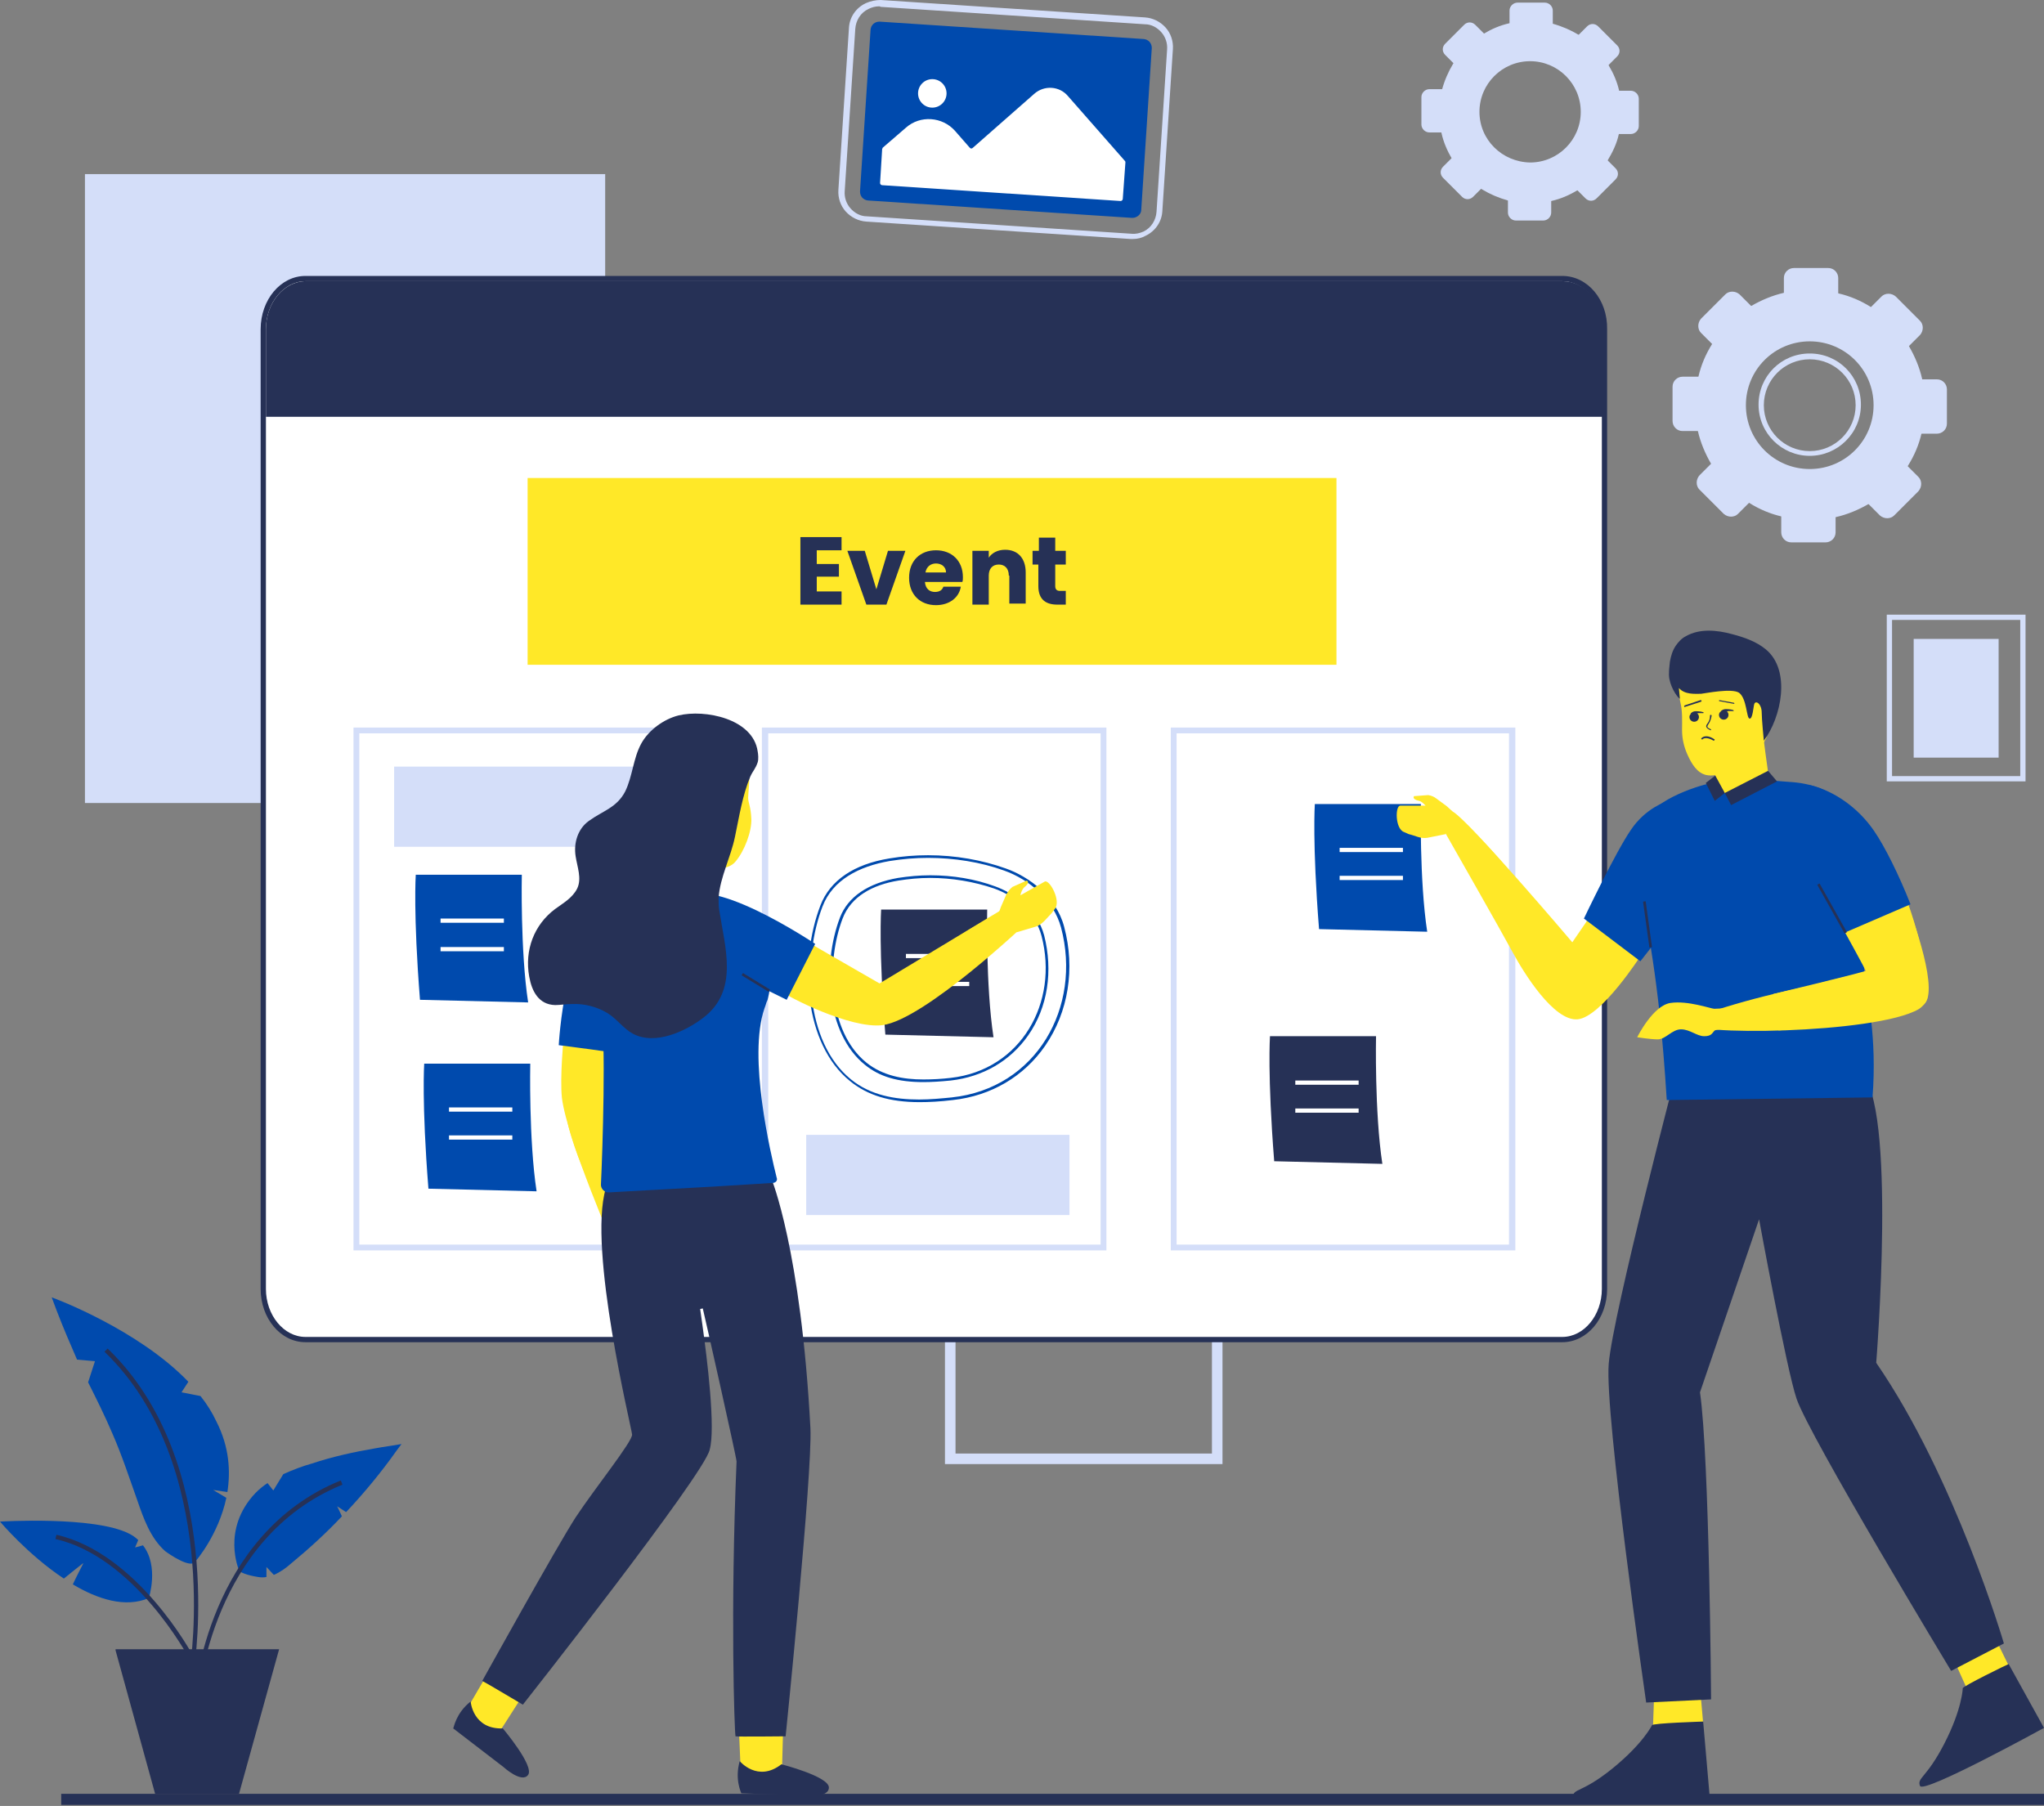
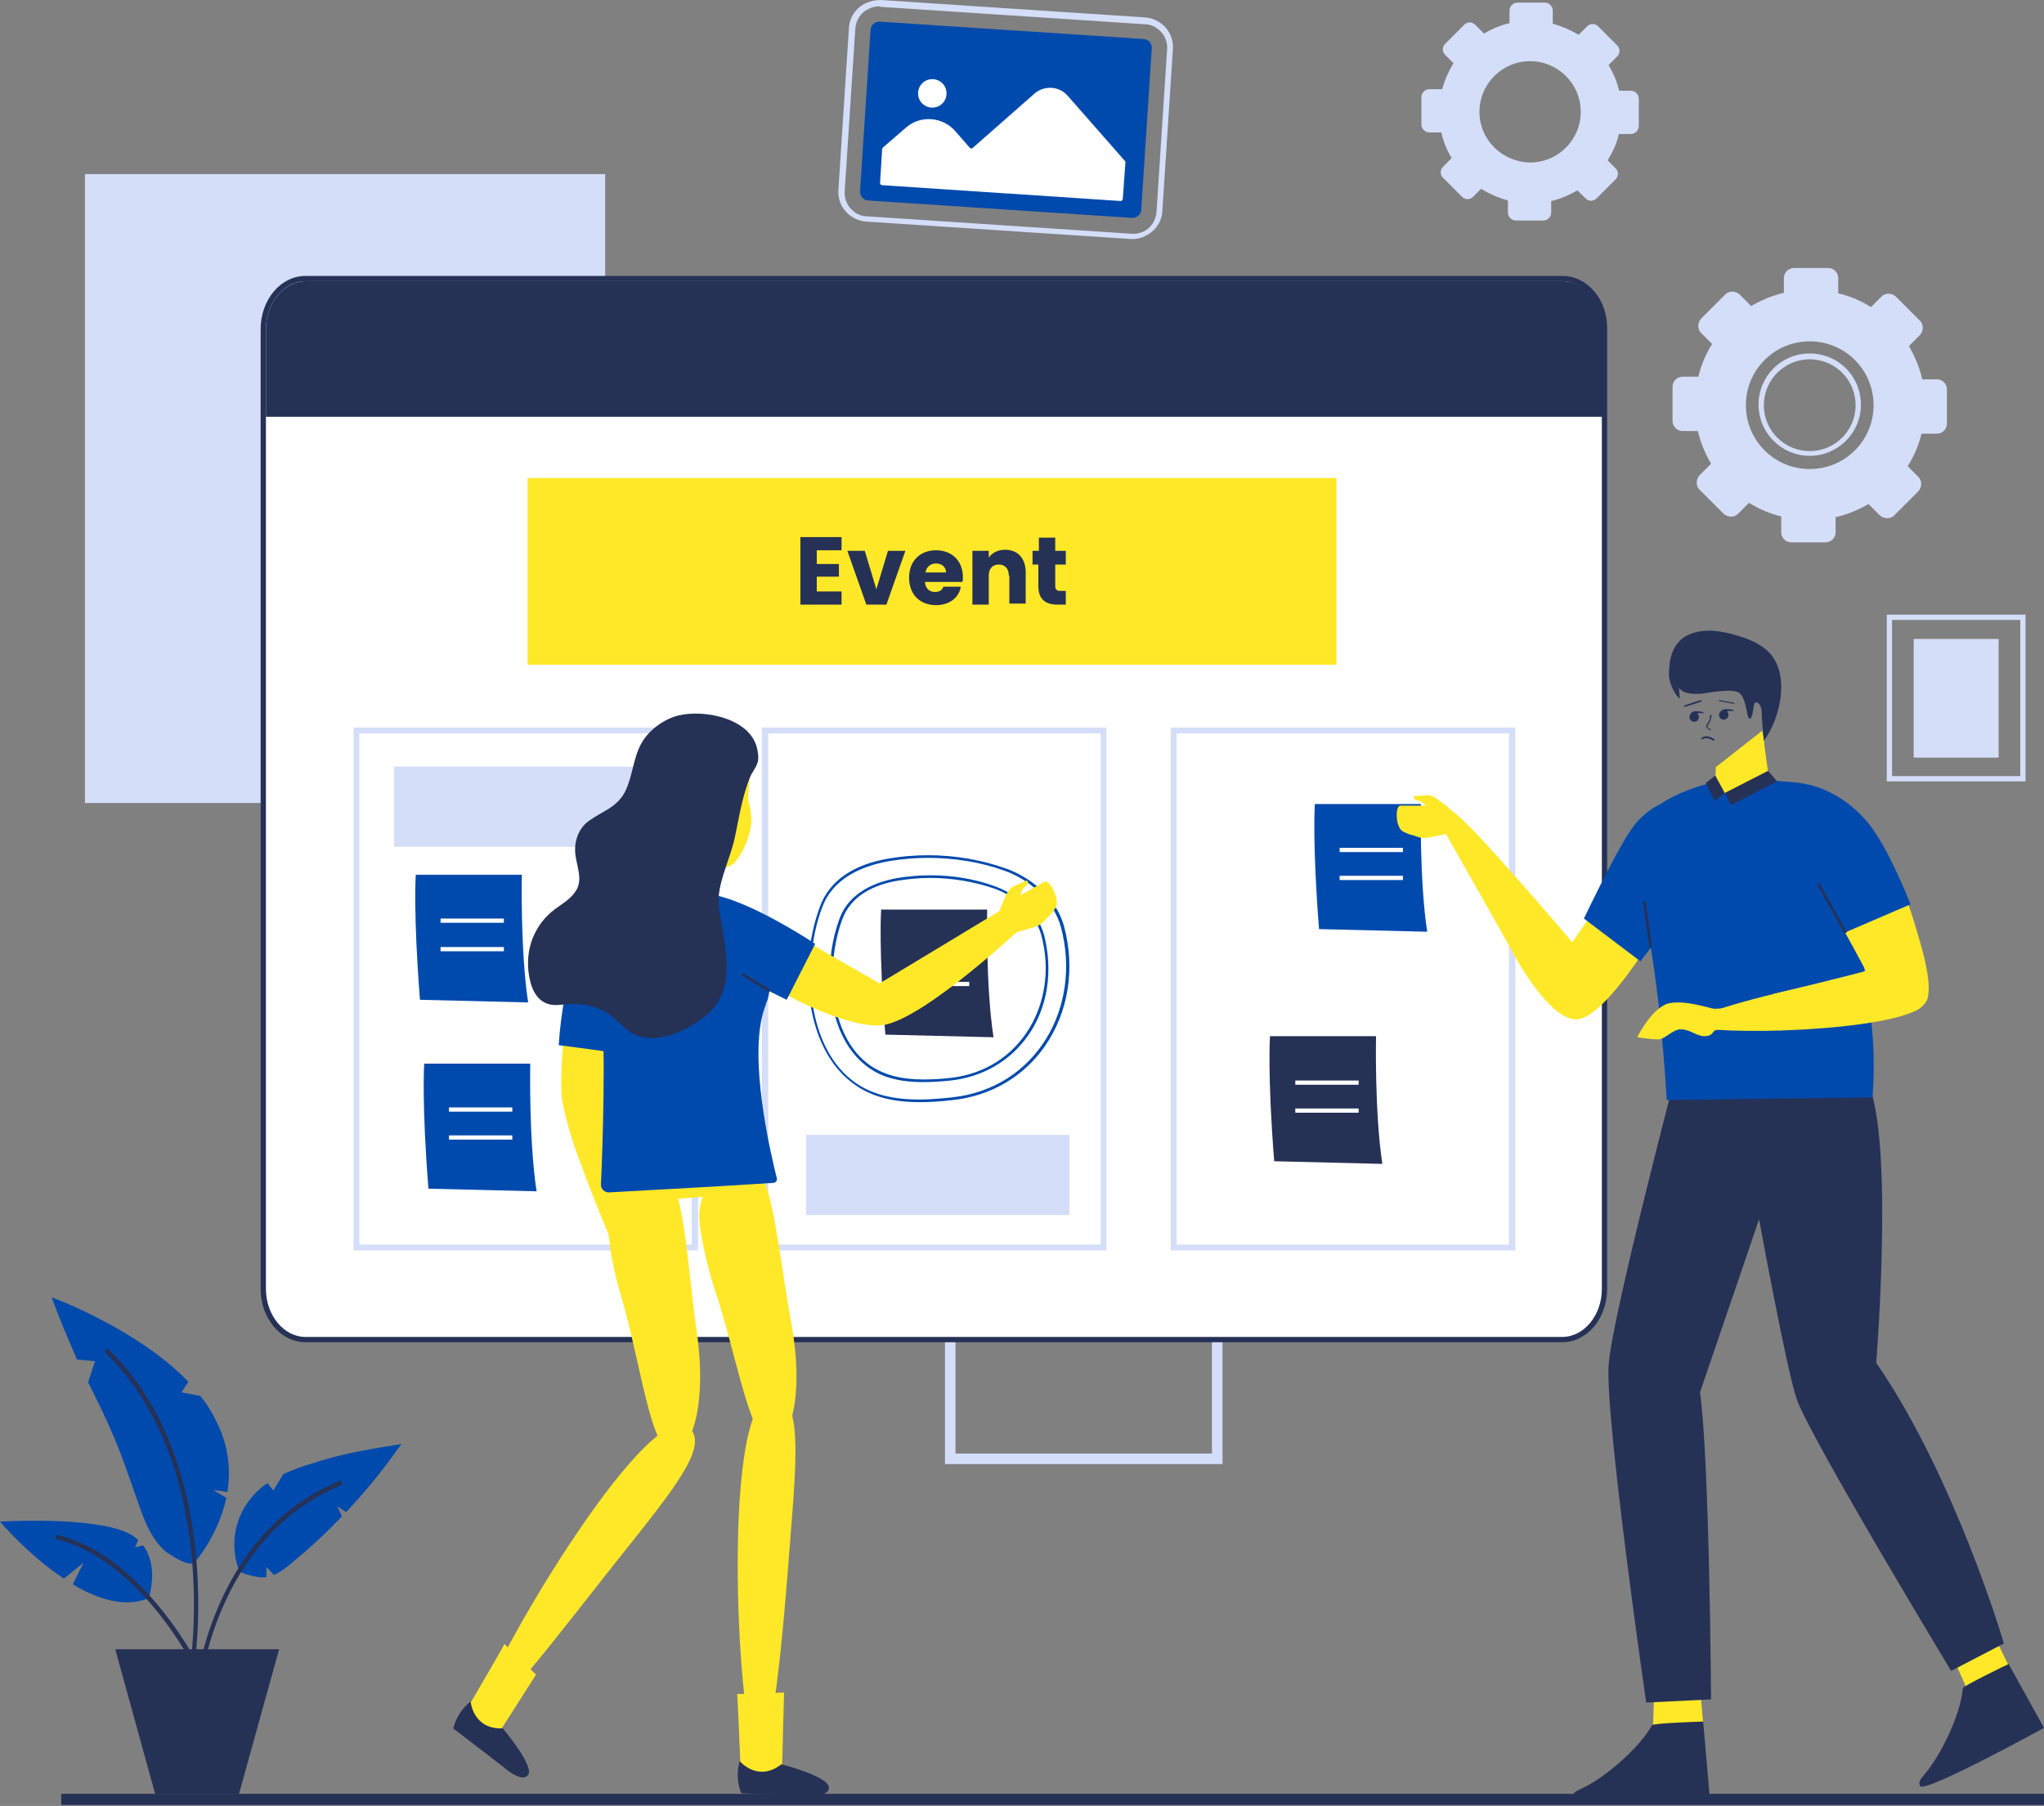
<svg xmlns="http://www.w3.org/2000/svg" fill="#000000" height="342.3" preserveAspectRatio="xMidYMid meet" version="1" viewBox="57.3 87.6 387.4 342.3" width="387.4" zoomAndPan="magnify">
  <rect x="57.3" y="87.6" width="387.4" height="342.3" fill="#808080" stroke="none" />
  <g>
    <g>
      <g id="change1_13">
        <path d="M68.9 427.6H444.7V429.7H68.9z" fill="#263156" />
      </g>
    </g>
    <g>
      <g>
        <g id="change2_26">
          <path d="M289,365.1h-52.6v-63.2H289V365.1z M238.4,363.1H287v-59.2h-48.6V363.1z" fill="#d4def9" />
        </g>
      </g>
      <g>
        <g>
          <g id="change2_9">
            <path d="M441.2,235.7h-26.3v-31.6h26.3V235.7z M415.9,234.7h24.3v-29.6h-24.3V234.7z" fill="#d4def9" />
          </g>
        </g>
        <g>
          <g id="change2_21">
            <path d="M420 208.7H436.1V231.2H420z" fill="#d4def9" />
          </g>
        </g>
      </g>
      <g id="change2_15">
        <path d="M73.4 120.6H172V239.8H73.4z" fill="#d4def9" />
      </g>
      <g>
        <g>
          <g>
            <g>
              <g>
                <g>
                  <g>
                    <g>
                      <g id="change3_10">
                        <path d="M115.2,341.5c-4.4,0-8-4.3-8-9.6V150c0-5.3,3.6-9.6,8-9.6h238.2c4.4,0,8,4.3,8,9.6v181.9 c0,5.3-3.6,9.6-8,9.6H115.2z" fill="#ffffff" />
                      </g>
                      <g>
                        <g id="change1_4">
                          <path d="M353.4,140.9c4.2,0,7.5,4.1,7.5,9.1v181.9c0,5-3.4,9.1-7.5,9.1H115.2c-4.1,0-7.5-4.1-7.5-9.1 V150c0-5,3.4-9.1,7.5-9.1H353.4 M353.4,139.9H115.2c-4.7,0-8.5,4.5-8.5,10.1v181.9c0,5.6,3.8,10.1,8.5,10.1h238.2 c4.7,0,8.5-4.5,8.5-10.1V150C362,144.4,358.2,139.9,353.4,139.9L353.4,139.9z" fill="#263156" />
                        </g>
                      </g>
                    </g>
                    <g id="change1_10">
                      <path d="M361.1,150v16.6H107.7V150c0-5,3.4-9.1,7.6-9.1h238.2C357.7,140.9,361.1,144.9,361.1,150z" fill="#263156" />
                    </g>
                  </g>
                </g>
              </g>
            </g>
          </g>
        </g>
      </g>
      <g id="change4_30">
        <path d="M157.3 178.2H310.6V213.6H157.3z" fill="#ffe828" />
      </g>
      <g fill="#263156" id="change1_18">
        <path d="M216.8,191.9h-4.7v2.6h4.2v2.4h-4.2v2.8h4.7v2.5H209v-12.8h7.8V191.9z" />
        <path d="M221.2,192l2.2,7.3l2.2-7.3h3.3l-3.6,10.2h-3.8l-3.6-10.2H221.2z" />
        <path d="M234.7,202.3c-3,0-5.1-2-5.1-5.2s2.1-5.2,5.1-5.2c3,0,5.1,2,5.1,5.1c0,0.3,0,0.6-0.1,0.9h-7.1 c0.1,1.3,0.9,1.9,1.9,1.9c0.9,0,1.4-0.4,1.6-1h3.3C239.1,200.8,237.3,202.3,234.7,202.3z M232.7,196.1h3.9c0-1.1-0.9-1.7-1.9-1.7 C233.7,194.4,232.9,195,232.7,196.1z" />
        <path d="M248.5,196.7c0-1.4-0.8-2.1-1.9-2.1c-1.2,0-1.9,0.8-1.9,2.1v5.5h-3.1V192h3.1v1.3 c0.6-0.9,1.7-1.5,3.1-1.5c2.4,0,3.9,1.6,3.9,4.3v5.9h-3.1V196.7z" />
        <path d="M254.2,194.6H253V192h1.2v-2.5h3.1v2.5h2v2.6h-2v4.1c0,0.6,0.3,0.9,0.9,0.9h1.1v2.6h-1.6 c-2.1,0-3.6-0.9-3.6-3.5V194.6z" />
      </g>
      <g>
        <g id="change2_7">
          <path d="M189.6,324.6h-65.3v-99.1h65.3V324.6z M125.4,323.5h63v-96.9h-63V323.5z" fill="#d4def9" />
        </g>
        <g id="change2_28">
          <path d="M132 232.9H181.9V248.1H132z" fill="#d4def9" />
        </g>
        <g id="change2_17">
          <path d="M210.1 302.7H260V317.9H210.1z" fill="#d4def9" />
        </g>
        <g id="change2_5">
          <path d="M267,324.6h-65.3v-99.1H267V324.6z M202.9,323.5h63v-96.9h-63V323.5z" fill="#d4def9" />
        </g>
        <g>
          <g id="change5_1">
            <path d="M233.2,250.2c4.9,0,10,0.8,14.4,2.4c4.8,1.7,9.4,5.6,10.8,10.8c4,15.1-4.7,30.5-20.7,32.2 c-2,0.2-4.1,0.4-6.2,0.4c-4.6,0-9.2-0.8-12.9-3.8c-8.8-7.1-9.2-23-5.4-32.8c1.9-5,6.9-7.6,12.7-8.6 C228.4,250.4,230.8,250.2,233.2,250.2 M233.2,249.7L233.2,249.7c-2.5,0-4.9,0.2-7.3,0.6c-6.8,1.1-11.3,4.2-13.1,8.9 c-4.1,10.6-3.1,26.3,5.6,33.3c3.3,2.7,7.5,4,13.2,4c1.8,0,3.8-0.1,6.3-0.4c7.3-0.8,13.5-4.5,17.5-10.3 c4.4-6.4,5.7-14.6,3.6-22.5c-1.5-5.8-6.8-9.6-11.1-11.1C243.4,250.6,238.4,249.7,233.2,249.7L233.2,249.7z" fill="#004aad" />
          </g>
        </g>
        <g>
          <g>
            <g id="change5_5">
              <path d="M233.6,254c4.1,0,8.3,0.7,12.1,2c4,1.4,7.9,4.7,9,9c3.3,12.6-3.9,25.4-17.2,26.9 c-1.7,0.2-3.4,0.3-5.2,0.3c-3.8,0-7.7-0.7-10.8-3.2c-7.4-6-7.6-19.2-4.5-27.3c1.6-4.2,5.7-6.4,10.6-7.2 C229.5,254.2,231.5,254,233.6,254 M233.6,253.5L233.6,253.5c-2.1,0-4.1,0.2-6.1,0.5c-5.7,1-9.5,3.6-11,7.5 c-3.4,8.9-2.6,22,4.7,27.9c2.8,2.3,6.3,3.3,11.1,3.3c1.5,0,3.2-0.1,5.2-0.3c6.1-0.7,11.3-3.7,14.7-8.6 c3.7-5.3,4.7-12.2,3-18.9c-1.3-4.9-5.7-8-9.3-9.3C242.1,254.2,237.9,253.5,233.6,253.5L233.6,253.5z" fill="#004aad" />
            </g>
          </g>
        </g>
        <g id="change2_4">
          <path d="M344.5,324.6h-65.3v-99.1h65.3V324.6z M280.3,323.5h63v-96.9h-63V323.5z" fill="#d4def9" />
        </g>
      </g>
      <g>
        <g id="change5_14">
          <path d="M136.1,253.4h20.1c0,0-0.3,14.4,1.2,24.2l-20.5-0.5C135.6,260.7,136.1,253.4,136.1,253.4z" fill="#004aad" />
        </g>
        <g id="change3_6">
          <path d="M140.8 261.7H152.8V262.5H140.8z" fill="#ffffff" />
        </g>
        <g id="change3_5">
          <path d="M140.8 267.1H152.8V267.9H140.8z" fill="#ffffff" />
        </g>
      </g>
      <g>
        <g id="change1_22">
          <path d="M224.3,260h20.1c0,0-0.3,14.4,1.2,24.2l-20.5-0.5C223.8,267.3,224.3,260,224.3,260z" fill="#263156" />
        </g>
        <g>
          <g id="change3_4">
-             <path d="M228.5 267.9H241.5V269.7H228.5z" fill="#ffffff" />
-           </g>
+             </g>
          <g>
            <g id="change1_8">
              <path d="M241,268.4v0.8h-12v-0.8H241 M242,267.4h-1h-12h-1v1v0.8v1h1h12h1v-1v-0.8V267.4L242,267.4z" fill="#263156" />
            </g>
          </g>
        </g>
        <g>
          <g id="change3_11">
            <path d="M228.5 273.2H241.5V275H228.5z" fill="#ffffff" />
          </g>
          <g>
            <g id="change1_29">
              <path d="M241,273.7v0.8h-12v-0.8H241 M242,272.7h-1h-12h-1v1v0.8v1h1h12h1v-1v-0.8V272.7L242,272.7z" fill="#263156" />
            </g>
          </g>
        </g>
      </g>
      <g>
        <g id="change5_10">
          <path d="M137.7,289.2h20.1c0,0-0.3,14.4,1.2,24.2l-20.5-0.5C137.2,296.5,137.7,289.2,137.7,289.2z" fill="#004aad" />
        </g>
        <g id="change3_7">
          <path d="M142.4 297.5H154.4V298.3H142.4z" fill="#ffffff" />
        </g>
        <g id="change3_9">
          <path d="M142.4 302.8H154.4V303.6H142.4z" fill="#ffffff" />
        </g>
      </g>
      <g>
        <g id="change1_26">
          <path d="M298,284h20.1c0,0-0.3,14.4,1.2,24.2l-20.5-0.5C297.5,291.3,298,284,298,284z" fill="#263156" />
        </g>
        <g id="change3_8">
          <path d="M302.8 292.4H314.8V293.2H302.8z" fill="#ffffff" />
        </g>
        <g id="change3_2">
          <path d="M302.8 297.7H314.8V298.5H302.8z" fill="#ffffff" />
        </g>
      </g>
      <g>
        <g id="change5_11">
          <path d="M306.5,240h20.1c0,0-0.3,14.4,1.2,24.2l-20.5-0.5C306,247.3,306.5,240,306.5,240z" fill="#004aad" />
        </g>
        <g id="change3_1">
          <path d="M311.2 248.3H323.2V249.1H311.2z" fill="#ffffff" />
        </g>
        <g id="change3_13">
          <path d="M311.2 253.6H323.2V254.4H311.2z" fill="#ffffff" />
        </g>
      </g>
      <g id="change4_1">
        <path d="M328.4,242.2c-0.5,0.9-1,1.7-1,1.8c0,0-0.8-0.2-0.8-0.2c-0.4-0.4-1.1-1.1-1.5-1.1c-1.5-0.3-1-0.9-1-0.9 l2.7-0.2C327.4,241.6,328,241.8,328.4,242.2z" fill="#ffe828" />
      </g>
      <g>
        <g id="change2_23">
          <path d="M421.6,159.4c-0.5-2.2-1.4-4.3-2.5-6.2c-1.8-3-4.3-5.5-7.2-7.4c-1.9-1.2-4-2.1-6.2-2.6 c-1.7-0.4-3.5-0.7-5.4-0.7c-1.7,0-3.3,0.2-4.9,0.6c-2.2,0.5-4.3,1.4-6.2,2.5c-3,1.8-5.5,4.3-7.4,7.2c-1.2,1.9-2.1,4-2.6,6.2 c-0.4,1.7-0.7,3.5-0.7,5.4c0,1.7,0.2,3.3,0.6,4.9c0.5,2.2,1.4,4.3,2.5,6.2c1.8,3,4.3,5.5,7.2,7.4c1.9,1.2,4,2.1,6.2,2.6 c1.7,0.4,3.5,0.7,5.4,0.7c1.7,0,3.3-0.2,4.9-0.6c2.2-0.5,4.3-1.4,6.2-2.5c3-1.8,5.5-4.3,7.4-7.2c1.2-1.9,2.1-4,2.6-6.2 c0.4-1.7,0.7-3.5,0.7-5.4C422.1,162.7,421.9,161,421.6,159.4z M388.2,164.4c0-6.7,5.4-12.1,12.1-12.1c6.7,0,12.1,5.4,12.1,12.1 s-5.4,12.1-12.1,12.1C393.6,176.5,388.2,171.1,388.2,164.4z" fill="#d4def9" />
        </g>
        <g id="change2_20">
          <path d="M403.8,150.6h-6.5c-1.1,0-1.9-0.9-1.9-1.9v-8.4c0-1.1,0.9-1.9,1.9-1.9h6.5c1.1,0,1.9,0.9,1.9,1.9v8.4 C405.7,149.7,404.8,150.6,403.8,150.6z" fill="#d4def9" />
        </g>
        <g id="change2_19">
          <path d="M393,152.1l-4.6,4.6c-0.7,0.7-1.9,0.7-2.7,0l-6-6c-0.7-0.7-0.7-1.9,0-2.7l4.6-4.6c0.7-0.7,1.9-0.7,2.7,0 l6,6C393.8,150.2,393.8,151.4,393,152.1z" fill="#d4def9" />
        </g>
        <g id="change2_22">
          <path d="M386.5,160.9v6.5c0,1.1-0.9,1.9-1.9,1.9h-8.4c-1.1,0-1.9-0.9-1.9-1.9v-6.5c0-1.1,0.9-1.9,1.9-1.9h8.4 C385.6,159,386.5,159.8,386.5,160.9z" fill="#d4def9" />
        </g>
        <g id="change2_10">
          <path d="M388.1,171.7l4.6,4.6c0.7,0.7,0.7,1.9,0,2.7l-6,6c-0.7,0.7-1.9,0.7-2.7,0l-4.6-4.6 c-0.7-0.7-0.7-1.9,0-2.7l6-6C386.1,170.9,387.3,170.9,388.1,171.7z" fill="#d4def9" />
        </g>
        <g id="change2_2">
          <path d="M396.8,178.2h6.5c1.1,0,1.9,0.9,1.9,1.9v8.4c0,1.1-0.9,1.9-1.9,1.9h-6.5c-1.1,0-1.9-0.9-1.9-1.9v-8.4 C394.9,179,395.7,178.2,396.8,178.2z" fill="#d4def9" />
        </g>
        <g id="change2_18">
          <path d="M407.6,176.6l4.6-4.6c0.7-0.7,1.9-0.7,2.7,0l6,6c0.7,0.7,0.7,1.9,0,2.7l-4.6,4.6c-0.7,0.7-1.9,0.7-2.7,0 l-6-6C406.8,178.5,406.8,177.3,407.6,176.6z" fill="#d4def9" />
        </g>
        <g id="change2_1">
          <path d="M414.1,167.9v-6.5c0-1.1,0.9-1.9,1.9-1.9h8.4c1.1,0,1.9,0.9,1.9,1.9v6.5c0,1.1-0.9,1.9-1.9,1.9H416 C414.9,169.8,414.1,168.9,414.1,167.9z" fill="#d4def9" />
        </g>
        <g id="change2_16">
          <path d="M412.5,157.1l-4.6-4.6c-0.7-0.7-0.7-1.9,0-2.7l6-6c0.7-0.7,1.9-0.7,2.7,0l4.6,4.6c0.7,0.7,0.7,1.9,0,2.7 l-6,6C414.5,157.8,413.3,157.8,412.5,157.1z" fill="#d4def9" />
        </g>
      </g>
      <g>
        <g id="change2_29">
          <path d="M364.2,104.9c-0.4-1.8-1.1-3.4-2-4.9c-1.4-2.4-3.4-4.4-5.7-5.8c-1.5-0.9-3.1-1.6-4.9-2.1 c-1.4-0.3-2.8-0.5-4.3-0.5c-1.3,0-2.6,0.2-3.9,0.4c-1.8,0.4-3.4,1.1-4.9,2c-2.4,1.4-4.4,3.4-5.8,5.7c-0.9,1.5-1.6,3.1-2.1,4.9 c-0.4,1.4-0.5,2.8-0.5,4.3c0,1.3,0.2,2.6,0.4,3.9c0.4,1.8,1.1,3.4,2,4.9c1.4,2.4,3.4,4.4,5.7,5.8c1.5,0.9,3.1,1.6,4.9,2.1 c1.4,0.3,2.8,0.5,4.3,0.5c1.3,0,2.6-0.2,3.9-0.4c1.8-0.4,3.4-1.1,4.9-2c2.4-1.4,4.4-3.4,5.8-5.7c0.9-1.5,1.7-3.1,2.1-4.9 c0.3-1.4,0.5-2.8,0.5-4.3C364.6,107.4,364.4,106.1,364.2,104.9z M337.7,108.8c0-5.3,4.3-9.6,9.6-9.6c5.3,0,9.6,4.3,9.6,9.6 c0,5.3-4.3,9.6-9.6,9.6C342,118.3,337.7,114.1,337.7,108.8z" fill="#d4def9" />
        </g>
        <g id="change2_6">
          <path d="M350.1,97.8h-5.2c-0.8,0-1.5-0.7-1.5-1.5v-6.7c0-0.8,0.7-1.5,1.5-1.5h5.2c0.8,0,1.5,0.7,1.5,1.5v6.7 C351.6,97.2,350.9,97.8,350.1,97.8z" fill="#d4def9" />
        </g>
        <g id="change2_24">
          <path d="M341.6,99.1l-3.6,3.6c-0.6,0.6-1.5,0.6-2.1,0l-4.7-4.7c-0.6-0.6-0.6-1.5,0-2.1l3.6-3.6 c0.6-0.6,1.5-0.6,2.1,0l4.7,4.7C342.1,97.5,342.1,98.5,341.6,99.1z" fill="#d4def9" />
        </g>
        <g id="change2_14">
          <path d="M336.4,106v5.2c0,0.8-0.7,1.5-1.5,1.5h-6.7c-0.8,0-1.5-0.7-1.5-1.5V106c0-0.8,0.7-1.5,1.5-1.5h6.7 C335.7,104.5,336.4,105.2,336.4,106z" fill="#d4def9" />
        </g>
        <g id="change2_3">
          <path d="M337.6,114.5l3.6,3.6c0.6,0.6,0.6,1.5,0,2.1l-4.7,4.7c-0.6,0.6-1.5,0.6-2.1,0l-3.6-3.6 c-0.6-0.6-0.6-1.5,0-2.1l4.7-4.7C336.1,113.9,337.1,113.9,337.6,114.5z" fill="#d4def9" />
        </g>
        <g id="change2_12">
          <path d="M344.6,119.7h5.2c0.8,0,1.5,0.7,1.5,1.5v6.7c0,0.8-0.7,1.5-1.5,1.5h-5.2c-0.8,0-1.5-0.7-1.5-1.5v-6.7 C343.1,120.3,343.7,119.7,344.6,119.7z" fill="#d4def9" />
        </g>
        <g id="change2_8">
          <path d="M353.1,118.4l3.6-3.6c0.6-0.6,1.5-0.6,2.1,0l4.7,4.7c0.6,0.6,0.6,1.5,0,2.1l-3.6,3.6 c-0.6,0.6-1.5,0.6-2.1,0l-4.7-4.7C352.5,120,352.5,119,353.1,118.4z" fill="#d4def9" />
        </g>
        <g id="change2_13">
          <path d="M358.2,111.5v-5.2c0-0.8,0.7-1.5,1.5-1.5h6.7c0.8,0,1.5,0.7,1.5,1.5v5.2c0,0.8-0.7,1.5-1.5,1.5h-6.7 C358.9,113,358.2,112.4,358.2,111.5z" fill="#d4def9" />
        </g>
        <g id="change2_27">
          <path d="M357,103l-3.6-3.6c-0.6-0.6-0.6-1.5,0-2.1l4.7-4.7c0.6-0.6,1.5-0.6,2.1,0l3.6,3.6c0.6,0.6,0.6,1.5,0,2.1 l-4.7,4.7C358.5,103.6,357.6,103.6,357,103z" fill="#d4def9" />
        </g>
      </g>
      <g>
        <g>
          <g id="change2_11">
            <path d="M272,132.9c-0.1,0-0.2,0-0.4,0l-50.1-3.3c-1.5-0.1-2.9-0.8-3.9-1.9s-1.5-2.6-1.4-4.1l2-30.7 c0.1-2,1.3-3.8,3.2-4.7c0.9-0.4,1.9-0.6,2.8-0.6l50.1,3.3c1.5,0.1,2.9,0.8,3.9,1.9c1,1.1,1.5,2.6,1.4,4.1l-2,30.7 c-0.1,2-1.3,3.8-3.2,4.7C273.7,132.7,272.9,132.9,272,132.9z M223.9,88.8c-0.7,0-1.4,0.2-2,0.5c-1.5,0.7-2.4,2.2-2.5,3.8 l-2,30.7c-0.1,1.2,0.3,2.4,1.1,3.3c0.8,0.9,1.9,1.5,3.1,1.5l50.1,3.3c0.8,0.1,1.6-0.1,2.3-0.4h0c1.5-0.7,2.4-2.2,2.5-3.8 l2-30.7c0.1-1.2-0.3-2.4-1.1-3.3c-0.8-0.9-1.9-1.5-3.1-1.5l-50.1-3.3C224.1,88.8,224,88.8,223.9,88.8z" fill="#d4def9" />
          </g>
          <g id="change5_12">
            <path d="M271.9,128.9l-50.1-3.3c-0.9-0.1-1.5-0.8-1.5-1.7l2-30.7c0.1-0.9,0.8-1.5,1.7-1.5l50.1,3.3 c0.9,0.1,1.5,0.8,1.5,1.7l-2,30.7C273.6,128.2,272.8,128.9,271.9,128.9z" fill="#004aad" />
          </g>
        </g>
        <g>
          <g id="change3_12">
            <path d="M224.6,115.6l4.4-3.8c2.7-2.4,6.9-2.1,9.3,0.6l2.8,3.2c0.2,0.2,0.4,0.2,0.6,0l11.6-10.2 c1.9-1.7,4.8-1.5,6.4,0.4l10.8,12.3c0.1,0.1,0.1,0.2,0.1,0.3l-0.5,6.9c0,0.2-0.2,0.4-0.4,0.4l-45.2-3c-0.2,0-0.4-0.2-0.4-0.4 l0.4-6.5C224.5,115.8,224.6,115.7,224.6,115.6z" fill="#ffffff" />
          </g>
          <g id="change3_3">
            <circle cx="234" cy="105.3" fill="#ffffff" r="2.7" />
          </g>
        </g>
      </g>
      <g>
        <g>
          <g id="change5_6">
            <path d="M100.4,370.4l-2.7-0.4l2.5,1.5c-1.5,7-5.7,11.9-6,12.2c0,0,0,0,0,0c-1,1.1-4.8-1.5-5.6-2.1 c-2.8-2.5-4.1-6.2-5.3-9.7c-1.5-4.2-2.9-8.5-4.7-12.6c-1.4-3.3-3-6.5-4.6-9.7l1.3-4l-3.4-0.3c-0.3-0.7-0.6-1.4-0.9-2.1 c-1.4-3.2-2.7-6.4-3.9-9.7c0.6,0.2,16.4,6.1,25.9,16l-1.3,2l3.6,0.7c1.2,1.5,2.2,3.1,3,4.8C100.8,361.9,101,366.5,100.4,370.4z" fill="#004aad" />
          </g>
          <g id="change5_13">
            <path d="M133.4,361.3c-0.3,0.4-0.6,0.8-0.9,1.2c-2.9,4.1-6.2,8.1-9.6,11.7l-1.7-1.1c0,0,0.6,1.2,0.9,1.9 c-3,3.2-6.3,6.2-9.7,9c-0.9,0.8-2,1.6-3.2,2.1l-1.4-1.5c0,0,0,1.1,0,1.9c-0.5,0.1-1,0.1-1.6,0c-0.7-0.1-3.3-0.6-3.6-1.3l0,0 c0,0-3.4-7.7,3.1-14.6c0.7-0.7,1.4-1.3,2.3-1.9l1.1,1.4l1.9-3.1c1.8-0.8,3.6-1.5,5.4-2c3.9-1.3,8-2.2,12.1-2.9 C130.1,361.8,131.8,361.6,133.4,361.3z" fill="#004aad" />
          </g>
          <g id="change5_8">
            <path d="M85.5,390.5L85.5,390.5c-4.5,1.9-9.7,0.2-14.4-2.6c0.6-1.3,1.9-3.8,2-4c0.1-0.2-2.3,1.8-3.7,2.9 c-6.8-4.5-12.1-10.8-12.1-10.8s17.9-1.1,24.5,2.3c0.6,0.3,1.2,0.7,1.7,1.2l-0.6,1.4l1.5-0.4C87.5,384.5,85.5,390.5,85.5,390.5z" fill="#004aad" />
          </g>
          <g>
            <g id="change1_14">
              <path d="M94.1,403.7l-0.8-0.1c0.1-0.4,5.9-38.5-16.2-59.8l0.6-0.6C100.1,364.7,94.2,403.3,94.1,403.7z" fill="#263156" />
            </g>
            <g id="change1_32">
              <path d="M95,409.1l-0.8-0.1c0-0.3,2.5-30.6,27.7-40.8l0.3,0.8C97.4,379.1,95,408.8,95,409.1z" fill="#263156" />
            </g>
            <g id="change1_19">
              <path d="M93,401.7c-0.1-0.2-10.2-19-25.2-22.4l0.2-0.8c15.4,3.5,25.7,22.6,25.8,22.8L93,401.7z" fill="#263156" />
            </g>
          </g>
          <g id="change1_21">
            <path d="M110.2,400.2l-7.6,27.4H86.7l-7.5-27.2c0,0,0-0.1,0-0.1l0-0.1H110.2z" fill="#263156" />
          </g>
        </g>
      </g>
      <g>
        <g>
          <g>
            <g id="change4_2">
              <path d="M369.3,348.1c11.3-8.4,11.4,46.4,8.6,61.9c-2.8,15.5-6.2,5.1-8.9-19.5 C366.3,365.9,364.8,351.4,369.3,348.1z" fill="#ffe828" />
            </g>
            <g id="change4_35">
              <path d="M379.6 408.5L380.1 414.2 370.6 414.7 370.8 409.1z" fill="#ffe828" />
            </g>
            <g id="change1_20">
              <path d="M370.4,414.6c0,0-1.7,3.5-7.5,8.2c-5.8,4.7-7.4,3.7-7.5,5.4c-0.1,1.7,25.9-0.5,25.9-0.5l-1.2-13.8 C380.2,413.9,370.4,414.2,370.4,414.6z" fill="#263156" />
            </g>
          </g>
          <g id="change4_7">
            <path d="M400.1,290.7c11.6-1.9,11.1,10.5,10.8,20.4c-1.1,15.7,2,34-3.6,37.3c-15.1,8-17.4-51.6-13.4-55.1 C395.7,291.7,396.3,291.9,400.1,290.7z" fill="#ffe828" />
          </g>
          <g id="change4_29">
            <path d="M385,295.3c11.7,1.9,7.2,13.5,3.8,22.8c-6,14.5-8.9,32.8-15.3,34.2c-16.8,2.8-0.1-54.5,4.8-56.5 C380.6,294.8,381.1,295.2,385,295.3z" fill="#ffe828" />
          </g>
          <g>
            <g>
              <g>
                <g id="change4_18">
                  <path d="M401.3,346.1c6.9-12.3,29.3,37.8,33.1,53c3.8,15.3-3.6,7.2-16.1-14.2S398.6,350.9,401.3,346.1z" fill="#ffe828" />
                </g>
                <g id="change4_20">
                  <path d="M435.7 398.6L438.2 403.7 430.1 407.7 427.8 402.6z" fill="#ffe828" />
                </g>
              </g>
            </g>
            <g id="change1_31">
              <path d="M429.3,407.6c0,0-0.1,3.9-3.5,10.5c-3.4,6.6-5.2,6.4-4.6,8c0.6,1.6,23.5-11,23.5-11l-6.7-12.1 C437.9,403,429.1,407.3,429.3,407.6z" fill="#263156" />
            </g>
          </g>
          <g id="change1_30">
            <path d="M375.4,289.3c0,0-12.4,47.2-13.2,56.8c-0.8,9.6,7.1,64.2,7.1,64.2l12.3-0.6c0,0-0.3-45.6-2.1-58.2 l11.2-32.8c0,0,5.2,28.4,7.1,34c2.4,7.1,29.3,51.6,29.3,51.6l10-5.2c0,0-9.2-31.4-24.2-53.2c0,0,4-49.5-3-55 C403.1,285.4,375.4,289.3,375.4,289.3z" fill="#263156" />
          </g>
        </g>
        <g>
          <g id="change4_26">
-             <path d="M372.6,240.4c-7.6,0-22.6,38.1-17.4,39.1C362.1,284.7,384.7,242.9,372.6,240.4z" fill="#ffe828" />
-           </g>
+             </g>
          <g id="change4_17">
            <path d="M331.3,245.6c0,0,10.6,18.6,12.7,22.5s7.8,13.1,12.3,12.7s12-12.1,12-12.1l-9.5-7.6l-3.5,5.1 c0,0-19.6-23.1-22.7-24.8S331.3,245.6,331.3,245.6z" fill="#ffe828" />
          </g>
          <g id="change5_2">
            <path d="M357.5,261.7l10.7,8.1l6.1-7.8l-1.1-22.5c0,0-4,1.2-6.8,5.4C363.5,249.1,357.5,261.7,357.5,261.7z" fill="#004aad" />
          </g>
          <g>
            <g>
              <g>
                <g id="change4_25">
                  <path d="M356.8,279.3c-1.1,0.5-2.4,0.3-3.4-0.3c-7.8-5.3-24.3-37.6-21.6-37.8 C333.5,240.2,365,275.4,356.8,279.3z" fill="#ffe828" />
                </g>
              </g>
            </g>
          </g>
          <g>
            <g id="change4_13">
              <path d="M332.6,241.4l-0.5,0.3l-0.8,4l-3.5,0.7c-1.3,0.2-2.2-0.4-3.5-0.7l-0.9-0.4c-1.7-0.6-1.7-5-0.7-5l1.3,0 l2.1,0l0.6,0l0.7,0h0.1c-0.4-0.4-0.8-0.8-1.2-0.9c-1.5-0.3-1-0.9-1-0.9l2.7-0.2c0.6,0.1,1.1,0.3,1.6,0.7c0,0,0,0,0,0l1.9,1.4 h0L332.6,241.4z" fill="#ffe828" />
            </g>
          </g>
          <g>
            <g id="change4_21">
              <path d="M393 238.3L386.8 242.9 382.4 238.9 382.5 233 391.3 226.1 391.5 227.2 391.9 230.3z" fill="#ffe828" />
            </g>
            <g id="change4_16">
              <path d="M391.6,228.3c-2.4,4.8-8.1,7.1-9.2,7.4l0-1.2l8.3-7.3c0,0,0.3,0,0.8,0L391.6,228.3z" fill="#ffe828" />
            </g>
            <g>
              <g id="change4_19">
-                 <path d="M392.1,227.4c0,0-1.7,3.6-5.5,5.5c-1.8,0.9-3.8,2-5.9,1.6c-1.8-0.4-2.8-2.2-3.5-3.7 c-0.7-1.5-1.1-3.1-1.1-4.8c0-1.8,0.1-3.5-0.3-5.2c-0.3-1.4-0.7-3.1,0.1-4.4c1.1-1.7,9.4-3.7,9.4-3.7l4.9,2.7l3.7,2.5 L392.1,227.4z" fill="#ffe828" />
-               </g>
+                 </g>
              <g id="change1_3">
                <path d="M379.7,219.1c-1.1,0-3.1,0.2-4.2-1.1c0,0,0.2,2.1,0.2,2.1c0-0.1-0.2-0.2-0.3-0.3 c-0.2-0.2-0.4-0.5-0.6-0.8c-0.5-0.8-0.9-1.7-1.1-2.7c-0.2-1.1,0-2.2,0.1-3.3c0.2-1.1,0.5-2.1,1.1-3c0.5-0.7,1.1-1.4,1.9-1.8 c2.6-1.5,5.9-1.2,8.8-0.4c2.3,0.6,4.6,1.4,6.4,2.9c4.8,4,2.9,12.9-0.4,17.3c0,0-0.4-4.1-0.4-5.3c0-1.7-1.1-2.4-1.4-1.7 c-0.2,0.6-0.3,2.9-0.9,2.8c-0.6,0-0.5-3.8-2-4.9C385.5,218,380.6,219,379.7,219.1z" fill="#263156" />
              </g>
            </g>
          </g>
          <g id="change5_3">
            <path d="M412.2,295.6l-39,0.5c-1.6-25.8-4-31.6-4.3-39.1c0,0,0,0,0,0c0-0.3,0-0.5,0-0.8 c-0.2-6.1-0.2-11,0.3-12.8c1.2-4.4,11.3-7.3,12.7-7.4c1.7,4.8,10.8-0.5,10.8-0.5s2.2,0.2,3.7,0.3c3.7,0.2,10,1.5,11.2,6.9 c0.6,2.6,1.3,9.5,2,17.2c0.4,4.4,0.8,9,1.2,13.4C411.1,275.9,413.1,284,412.2,295.6z" fill="#004aad" />
          </g>
          <g id="change1_15">
            <path d="M382.4 234.6L384.2 237.9 382.3 239.4 380.6 236" fill="#263156" />
          </g>
          <g id="change1_17">
            <path d="M384.2 237.9L392.4 233.7 394.1 235.7 385.4 240.2z" fill="#263156" />
          </g>
          <g id="change4_14">
            <path d="M402.4,240.2c-5.1,5.6,13.2,42.3,17.4,39.1C428.3,277.7,412.3,232.8,402.4,240.2z" fill="#ffe828" />
          </g>
          <g id="change4_11">
            <path d="M418.8,259c0,0,6,15.3,3.4,18.7c-2.6,3.4-27.8,5.2-27.8,5.2l-1-6.9c0,0,17.5-4.2,17.5-4.4 s-4.2-7.8-4.2-7.8L418.8,259z" fill="#ffe828" />
          </g>
          <g>
            <g>
              <g id="change4_5">
                <path d="M422.7,276c0,1.2-0.8,2.3-1.8,2.9c-8.2,4.7-44.5,5.1-43.5,2.5C377.4,279.4,422.8,266.9,422.7,276z" fill="#ffe828" />
              </g>
            </g>
          </g>
          <g id="change5_4">
            <path d="M406.4,264.6C406.4,264.6,406.4,264.6,406.4,264.6c-2.6-4.7-5.8-11-6.6-14c0,0-5.6-11.7-1.4-13.6 c0.6-0.3,1.8-0.7,2.3-0.5c4.3,1.1,8.8,4.2,11.8,8.6c2,2.9,4.7,8.3,6.9,13.9c0,0,0,0,0,0L406.4,264.6z" fill="#004aad" />
          </g>
          <g id="change4_9">
            <path d="M367.6,284.2c0.1-0.2,3-6,6.3-6.5c3.3-0.5,7.7,1.1,8.3,1.1c0.6,0,2-0.1,2-0.1l0.9,3.9 c0,0-2.6,0-2.9,0.4c-0.4,0.4-0.5,1-1.9,1c-1.4,0-2.7-1.3-4.4-1.3c-1.7,0-2.9,1.9-4.4,1.9C370.1,284.6,367.6,284.2,367.6,284.2z" fill="#ffe828" />
          </g>
          <g>
            <g>
              <g id="change1_12">
                <path d="M384.9,223.1c0,0.5-0.4,0.9-0.9,0.9s-0.9-0.4-0.9-0.9c0-0.2,0.1-0.5,0.3-0.6c0.2-0.2,0.4-0.3,0.6-0.3 C384.5,222.2,384.9,222.6,384.9,223.1z" fill="#263156" />
              </g>
            </g>
            <g id="change1_27">
              <path d="M376.6,221.6c-0.1,0-0.1,0-0.1-0.1c0-0.1,0-0.1,0.1-0.2l3-1c0.1,0,0.1,0,0.2,0.1c0,0.1,0,0.1-0.1,0.2 L376.6,221.6C376.7,221.6,376.6,221.6,376.6,221.6z" fill="#263156" />
            </g>
            <g id="change1_16">
              <path d="M385.9,221C385.9,221,385.9,221,385.9,221l-2.7-0.5c-0.1,0-0.1-0.1-0.1-0.1c0-0.1,0.1-0.1,0.1-0.1 l2.7,0.5c0.1,0,0.1,0.1,0.1,0.1C386.1,220.9,386,221,385.9,221z" fill="#263156" />
            </g>
            <g id="change1_25">
              <path d="M381.5,226C381.5,226,381.4,226,381.5,226c-0.5-0.2-0.7-0.4-0.8-0.6c-0.1-0.3,0.1-0.5,0.3-0.8 c0.2-0.3,0.4-0.7,0.4-1.3c0,0,0-0.1,0-0.1c0-0.1,0.1-0.1,0.2-0.1c0.1,0,0.1,0.1,0.1,0.2l0,0c-0.1,0.6-0.3,1.1-0.5,1.4 c-0.2,0.3-0.3,0.5-0.3,0.6c0,0.2,0.2,0.3,0.6,0.5c0.1,0,0.1,0.1,0.1,0.2C381.6,226,381.5,226,381.5,226z" fill="#263156" />
            </g>
            <g id="change1_7">
              <path d="M382.1,228C382.1,228,382.1,228,382.1,228c-1.5-0.9-2.1-0.3-2.1-0.3c0,0.1-0.1,0.1-0.2,0 c-0.1,0-0.1-0.1,0-0.2c0,0,0.7-0.9,2.4,0.2c0.1,0,0.1,0.1,0,0.2C382.2,228,382.2,228,382.1,228z" fill="#263156" />
            </g>
            <g>
              <g id="change1_24">
                <path d="M383.4,222.5c0,0,0.3-0.5,1-0.5c0.6,0,1.5,0.1,1.5,0.3c0,0.2-1-0.1-1.4,0.2" fill="#263156" />
              </g>
            </g>
            <g>
              <g id="change1_11">
                <path d="M379.3,223.5c0,0.5-0.4,0.9-0.9,0.9s-0.9-0.4-0.9-0.9c0-0.2,0.1-0.5,0.3-0.6c0.2-0.2,0.4-0.3,0.6-0.3 C378.9,222.6,379.3,223,379.3,223.5z" fill="#263156" />
              </g>
            </g>
            <g>
              <g id="change1_23">
                <path d="M377.7,222.9c0,0,0.3-0.5,1-0.5c0.6,0,1.5,0.1,1.5,0.3c0,0.2-1-0.1-1.4,0.2" fill="#263156" />
              </g>
            </g>
          </g>
        </g>
      </g>
      <g>
        <g id="change4_8">
          <path d="M173.8,315.8l27-2.2l-0.7-46.3l-6.4-9.8l-8.7-5.9l-8,1.9c-4.5,1.1-7.6,5.3-7.3,9.9l4.3,32.6L173.8,315.8 z" fill="#ffe828" />
        </g>
        <g id="change4_24">
          <path d="M181.9,246l0.4,9.3c0,0,2,1.1,6.6,0.9c2.5-0.1,3-1.3,3-1.3l-0.1-3.4L181.9,246z" fill="#ffe828" />
        </g>
        <g id="change4_22">
          <path d="M180.5,239.2c0,0.3,0.1,0.7,0.1,1c0,0.1,0,0.2,0,0.3c0,5.5,3.8,11.3,9.1,11.9c0,0,0,0,0.1,0 c0,0,0.1,0,0.2,0c1.1,0.1,5.3,0.3,6.7-1.5c1.7-2,3.1-5.7,3-8.1c-0.1-2.4-0.6-3-0.6-4c0-0.8,0.3-3.2,0.2-4.3 c-0.2-4.9-3.7-9.7-9.6-9.4C181,225.4,180,233.2,180.5,239.2z" fill="#ffe828" />
        </g>
        <g>
          <g id="change4_23">
            <path d="M166,297.3c3.1,0.6,8.4-16.9,10.1-24.6c1.7-7.6,1.7-13.9-2.1-14.7c-3.8-0.8-6.2,5-7.7,12.7 C164.9,278.5,162.9,296.7,166,297.3z" fill="#ffe828" />
          </g>
          <g>
            <g id="change4_31">
              <path d="M179.5,330.3c2.6-1-3.9-20.5-5.9-25.9c-2-5.4-4.6-11-7.5-9.9c-2.9,1.1-1.2,7,0.8,12.4 C169,312.3,176.9,331.3,179.5,330.3z" fill="#ffe828" />
            </g>
          </g>
          <g id="change4_10">
            <path d="M164.1,284.5c0,0-0.7,7.4-0.3,11.2c1,8,10.3,29.3,10.3,29.3l4.9-2.8c0,0-6.6-26.4-6.6-27.8 c-0.1-1.5,2-8.7,2-8.7L164.1,284.5z" fill="#ffe828" />
          </g>
          <g id="change5_7">
            <path d="M177.8,273.8c-0.1,2-1.3,7.2-2.1,10.5c-0.4,1.8-0.8,3-0.8,3l-5.6-0.8l-6.1-0.8c0,0,1.2-22.5,8.8-22.3 C178,263.6,178,270.8,177.8,273.8z" fill="#004aad" />
          </g>
          <g>
            <g id="change4_27">
-               <path d="M177.6,322.2l0-0.6l1.4,0.6l0,0l2.3,1.1c0.6,0.3,1.1,0.7,1.5,1.3l1.1,2.7c0,0-0.4,0.8-1.3-0.5 c-0.3-0.3-0.9-0.6-1.4-0.8l0.8,1.4l1.7,3.3c0.4,0.9-3.8,3-5.3,1.7l-0.8-0.7c-1-1.1-1.9-1.7-2.4-3l-1-3.8L177.6,322.2z" fill="#ffe828" />
-             </g>
+               </g>
          </g>
        </g>
        <g id="change4_32">
          <path d="M194.2,310.6c-2.8,0.7-4.8,4.8-4.3,8.8c0.4,3.2,1.2,7.4,2.8,12.4c4.2,12.5,6.7,28.7,10.6,29.1 c4,0.4,6.4-9.2,4-22.4c-2.2-11.9-3.6-27.4-6.4-28.5C199.5,309.5,196.6,310,194.2,310.6z" fill="#ffe828" />
        </g>
        <g>
          <g>
            <g id="change4_3">
              <path d="M204.8,352.3c-10.7-3.7-8.1,56.5-4.8,65.9c3.3,9.4,5.9-23.1,7.1-39.1 C208.4,363.2,209,353.8,204.8,352.3z" fill="#ffe828" />
            </g>
          </g>
          <g id="change4_33">
            <path d="M197,408.7c0.1,0.2,0.7,14.9,0.7,14.9s7.8,0.7,7.8,0.2c0-0.5,0.4-15.4,0.4-15.4L197,408.7z" fill="#ffe828" />
          </g>
        </g>
        <g id="change4_4">
          <path d="M152.9,399.2c0,0.2-7.2,12.5-7.2,12.5s5.7,5.1,5.9,4.7c0.3-0.4,7.3-11.4,7.3-11.4L152.9,399.2z" fill="#ffe828" />
        </g>
        <g id="change4_34">
          <path d="M177.3,312c-2.8,0.6-5,4.6-4.7,8.7c0.2,3.2,0.9,7.5,2.4,12.5c3.7,12.6,5.6,29,9.5,29.5 c3.9,0.6,6.8-9,4.9-22.3c-1.7-12-2.5-27.5-5.3-28.7C182.6,311.1,179.8,311.5,177.3,312z" fill="#ffe828" />
        </g>
        <g>
          <g id="change4_6">
            <path d="M188.4,358.7c-6.7-9.1-37.5,42.9-40.1,52.5c-2.6,9.6,16.9-16.5,26.9-29 C185.2,369.7,191,362.3,188.4,358.7z" fill="#ffe828" />
          </g>
        </g>
        <g id="change1_1">
-           <path d="M206.2,416.7c0,0-9.5,0.1-9.5,0c-0.2-1.1-1-23.5,0.2-52.1c0-0.7-6-27.4-6.4-29l-0.5,0.1 c0.2,1.5,2.2,14.5,2.2,22.3c0,1.8-0.1,3.3-0.4,4.4c-1.1,4.8-35.4,48.3-35.4,48.3l-6.1-3.6l-1.6-0.9l0,0c0,0,14.2-25.6,17.7-31 c3.7-5.6,10.8-14.4,10.7-15.7c-0.1-1.3-8.4-35.1-5-46.6c5.5-18.8,31.4-1.9,31.4-1.9s5.6,13.4,7.4,47.3 C211.3,366.8,206.2,416.7,206.2,416.7z" fill="#263156" />
-         </g>
+           </g>
        <g id="change5_9">
          <path d="M203.9,311.8l-11.3,0.7l-19.8,1.1c-0.9,0.1-1.7-0.7-1.6-1.6c0.3-6.2,1-27.7,0-32.7 c-3.6-18-0.9-23.9,4-25.5c7.5-2.4,14.9,1.6,17.4,3.8c4.5,3.9,10.3,3.4,10.9,9.6c0.1,1.3,0.2,3.3-0.2,7c-0.1,0.8-0.2,1.6-0.4,2.4 c0,0,0,0,0,0c-0.1,0.3-0.1,0.6-0.3,0.9c-0.2,0.6-0.3,1-0.4,1.2c-3.2,9.2,1.2,27.7,2.3,32.1C204.7,311.3,204.4,311.7,203.9,311.8 z" fill="#004aad" />
        </g>
        <g>
          <g id="change4_12">
            <path d="M226.2,281c1.6-2.7-13.1-13.4-19.7-17.5c-6.6-4.1-12.5-6.1-14.4-2.8c-1.9,3.3,2.7,7.5,9.4,11.3 C208.2,275.8,224.6,283.6,226.2,281z" fill="#ffe828" />
          </g>
          <g>
            <g id="change4_36">
              <path d="M253.8,258.2c-1.6-2.2-18.5,9.1-23.2,12.5c-4.6,3.4-9.3,7.3-7.5,9.8c1.8,2.5,7-0.7,11.6-4.1 C239.5,273.1,255.5,260.5,253.8,258.2z" fill="#ffe828" />
            </g>
          </g>
          <g id="change4_28">
            <path d="M211.5,266.8L224,274l24.2-14.6l3.6,3.2c0,0-19.2,18.2-27.2,19.3c-6.2,0.8-18.5-5.7-18.5-6 C206.2,275.7,211.5,266.8,211.5,266.8z" fill="#ffe828" />
          </g>
          <g id="change5_15">
            <path d="M211.8,266.5l-5.4,10.6c0,0-8.8-4.3-11.5-5.8c-2.7-1.5-11.4-7.5-8.3-12.7 C190.5,252.2,211.8,266.5,211.8,266.5z" fill="#004aad" />
          </g>
          <g>
            <g id="change4_15">
              <path d="M247.1,260.9l-0.6,0l0.5-1.4l0,0l1-2.3c0.3-0.6,0.7-1.1,1.2-1.5l2.7-1.2c0,0,0.8,0.3-0.5,1.3 c-0.3,0.3-0.6,0.9-0.7,1.5l1.4-0.8l3.2-1.8c0.9-0.5,3.2,3.7,1.9,5.2l-0.6,0.8c-1,1-1.6,2-2.9,2.5l-3.7,1.1L247.1,260.9z" fill="#ffe828" />
            </g>
          </g>
        </g>
        <g id="change1_2">
          <path d="M193.6,260c1.1,7.2,3.8,15.3-3,20.5c-3.4,2.6-9.2,5.3-13.4,3c-1.8-1-3-2.8-4.8-3.9 c-2-1.2-4.4-1.8-6.7-1.7c-1.1,0-2.2,0.2-3.2,0.2c-3.1-0.1-4.4-2.6-4.9-5.4c-0.9-5,0.9-9.8,4.9-12.8c1.5-1.1,3.3-2.1,4.2-3.9 c0.9-1.9,0-4.1-0.3-6.1c-0.4-2.5,0.4-5.2,2.5-6.7c2.6-1.9,5.3-2.5,6.9-5.6c1.4-2.9,1.5-6.2,3-9c1.4-2.6,4.3-4.7,7.1-5.4 c5-1.2,14.1,0.6,15,6.8c0.1,0.5,0.2,1.5,0,2.1c-0.4,1.2-0.9,1.6-1.4,2.7c-1.5,3.6-2.1,7.6-2.9,11.4c-0.8,3.9-2.8,7.6-3.1,11.5 C193.5,258.6,193.5,259.3,193.6,260z" fill="#263156" />
        </g>
        <g id="change1_5">
          <path d="M197.5,421.4c0,0,3.4,4.1,7.9,0.6c0,0,9,2.3,9,4.4c0,2.1-4.7,1.5-4.7,1.5l-11.9-0.4 C197.8,427.4,196.5,424.9,197.5,421.4z" fill="#263156" />
        </g>
        <g id="change1_6">
          <path d="M146.5,410.1c0,0,0.4,5.3,6.1,5.1c0,0,6,7.1,4.8,8.8c-1.2,1.7-4.7-1.5-4.7-1.5l-9.5-7.3 C143.3,415.1,143.7,412.3,146.5,410.1z" fill="#263156" />
        </g>
      </g>
      <g id="change2_25">
        <path d="M400.3,174c-5.3,0-9.7-4.3-9.7-9.7s4.3-9.7,9.7-9.7s9.7,4.3,9.7,9.7S405.6,174,400.3,174z M400.3,155.7 c-4.8,0-8.7,3.9-8.7,8.7s3.9,8.7,8.7,8.7s8.7-3.9,8.7-8.7S405.1,155.7,400.3,155.7z" fill="#d4def9" />
      </g>
    </g>
    <g id="change1_9">
      <path d="M404.3 254.5H404.8V265.1H404.3z" fill="#263156" transform="rotate(-29.3 404.529 259.828)" />
    </g>
    <g id="change1_33">
      <path d="M369.3 258.4H369.8V267.2H369.3z" fill="#263156" transform="rotate(-7.862 369.656 262.744)" />
    </g>
    <g id="change1_28">
      <path d="M200.3 270.8H200.8V276.8H200.3z" fill="#263156" transform="rotate(-58.574 200.556 273.806)" />
    </g>
  </g>
</svg>